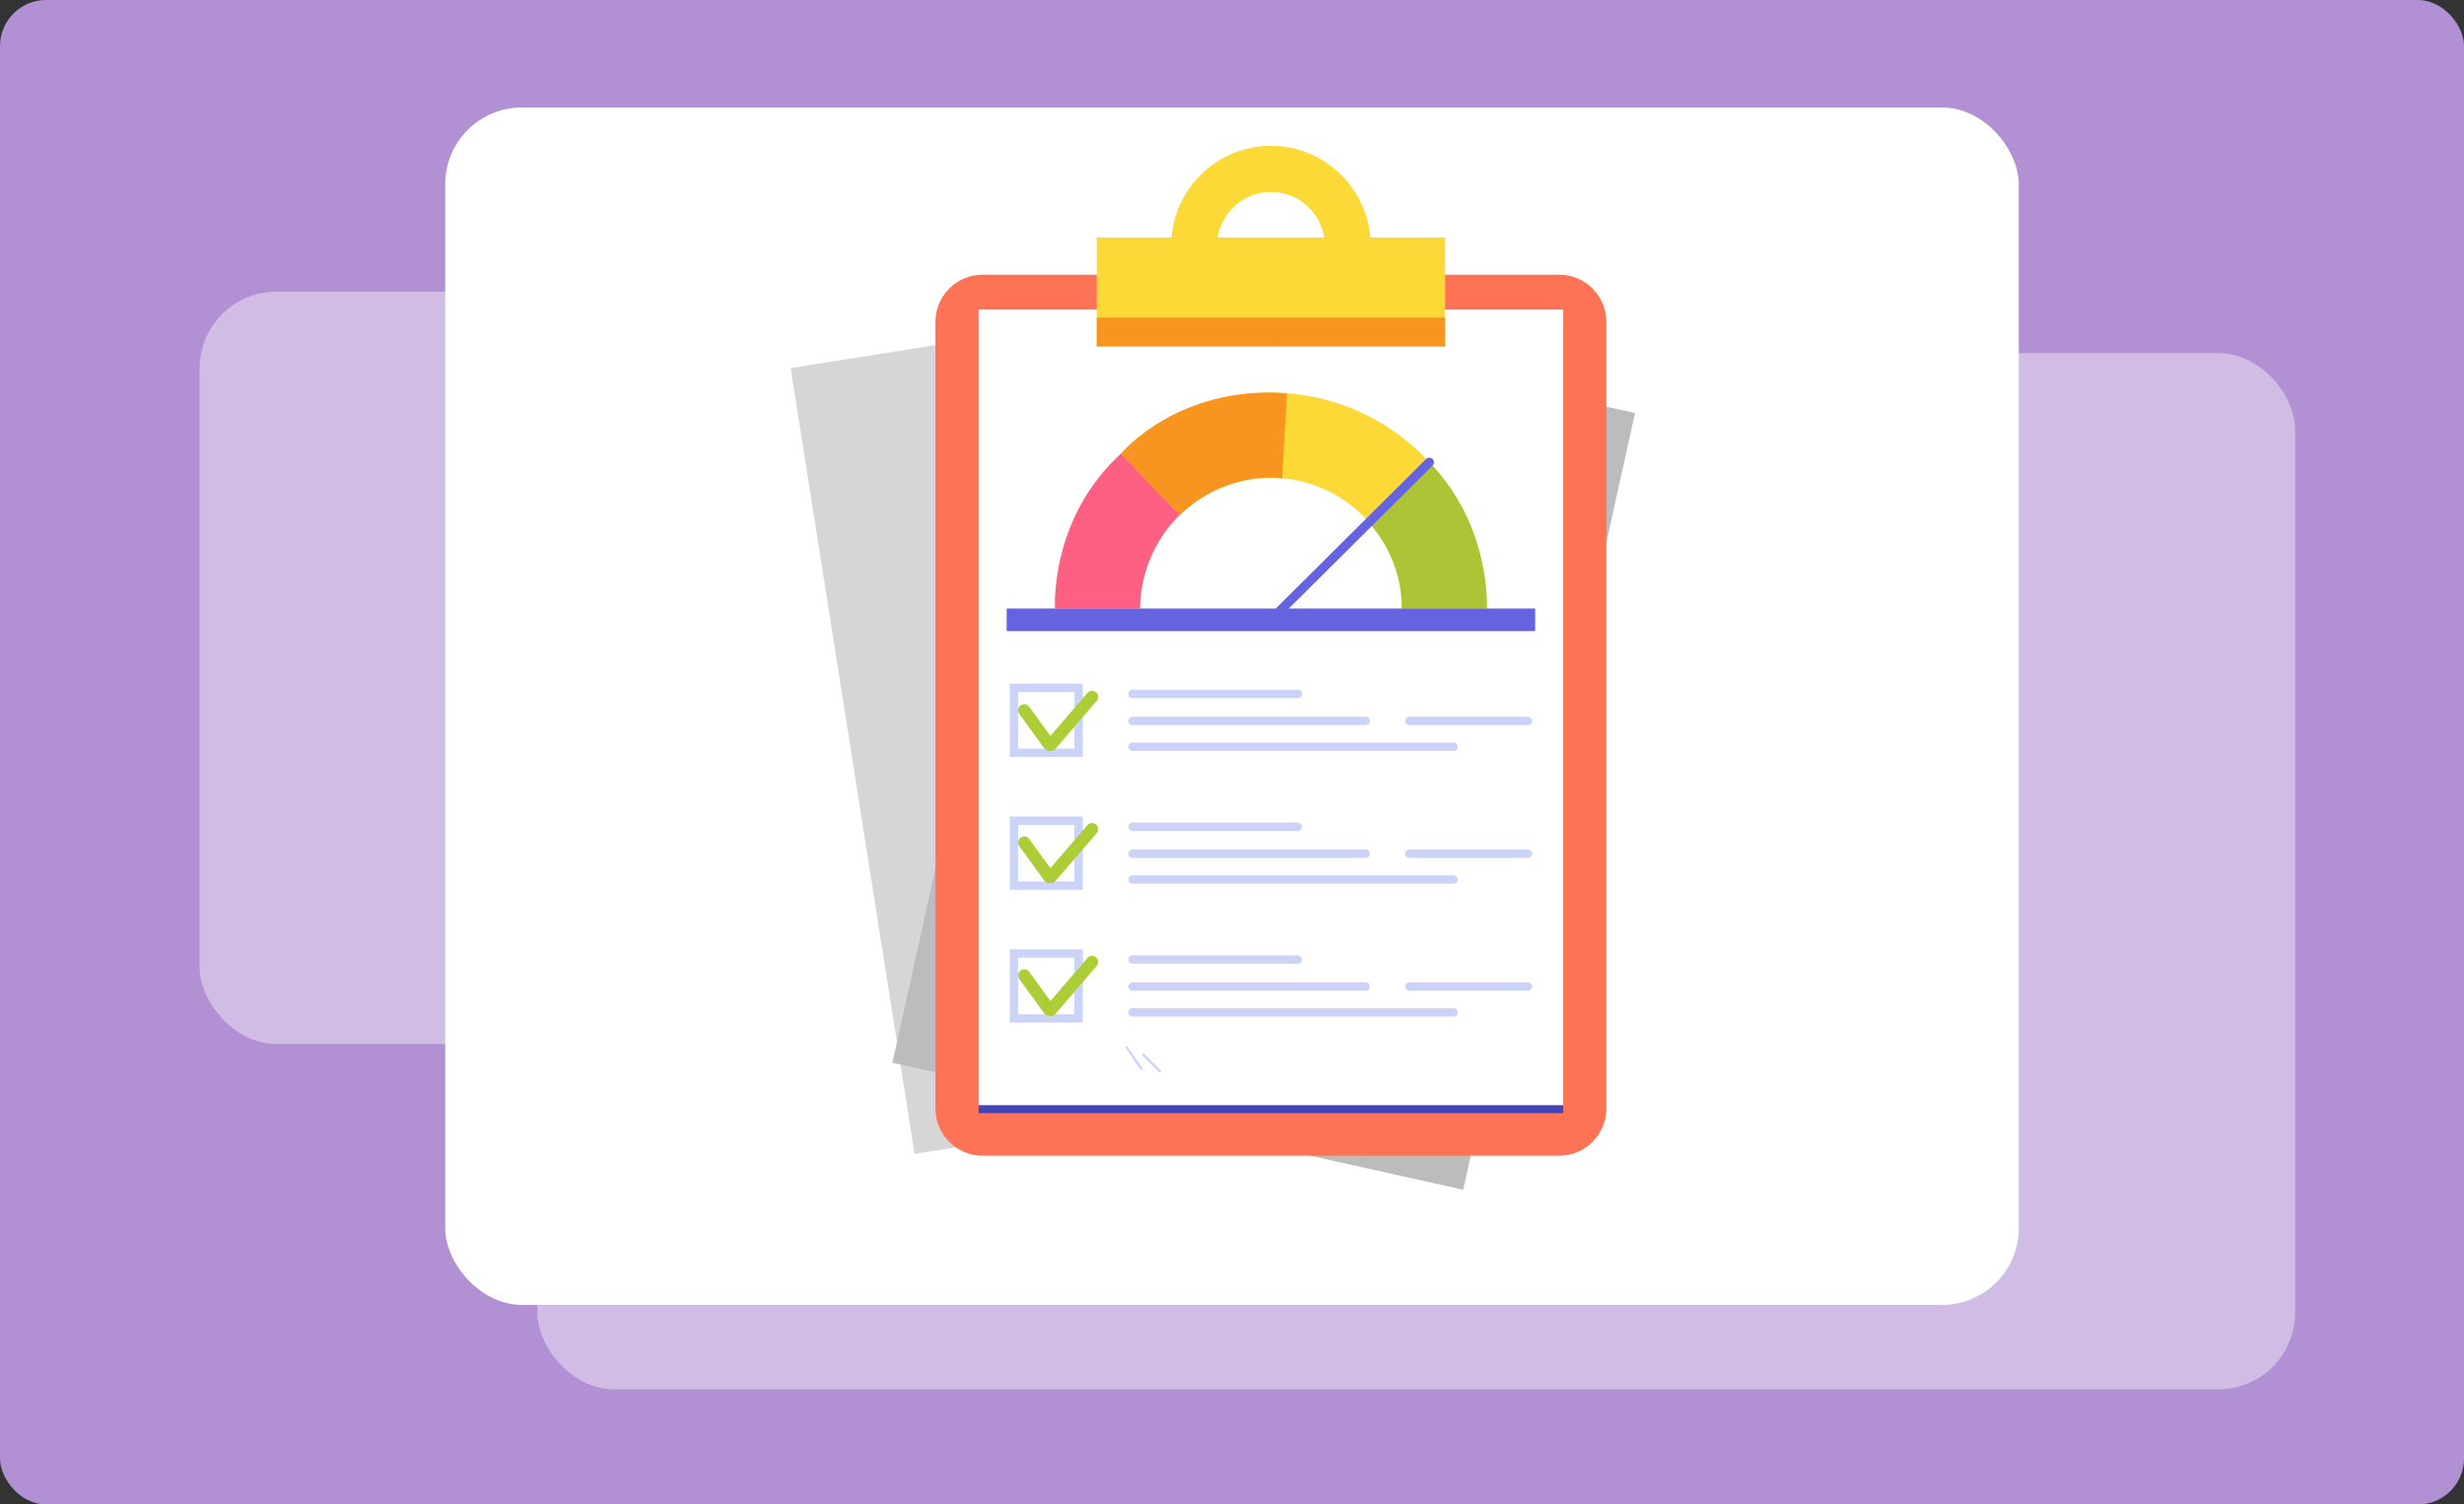
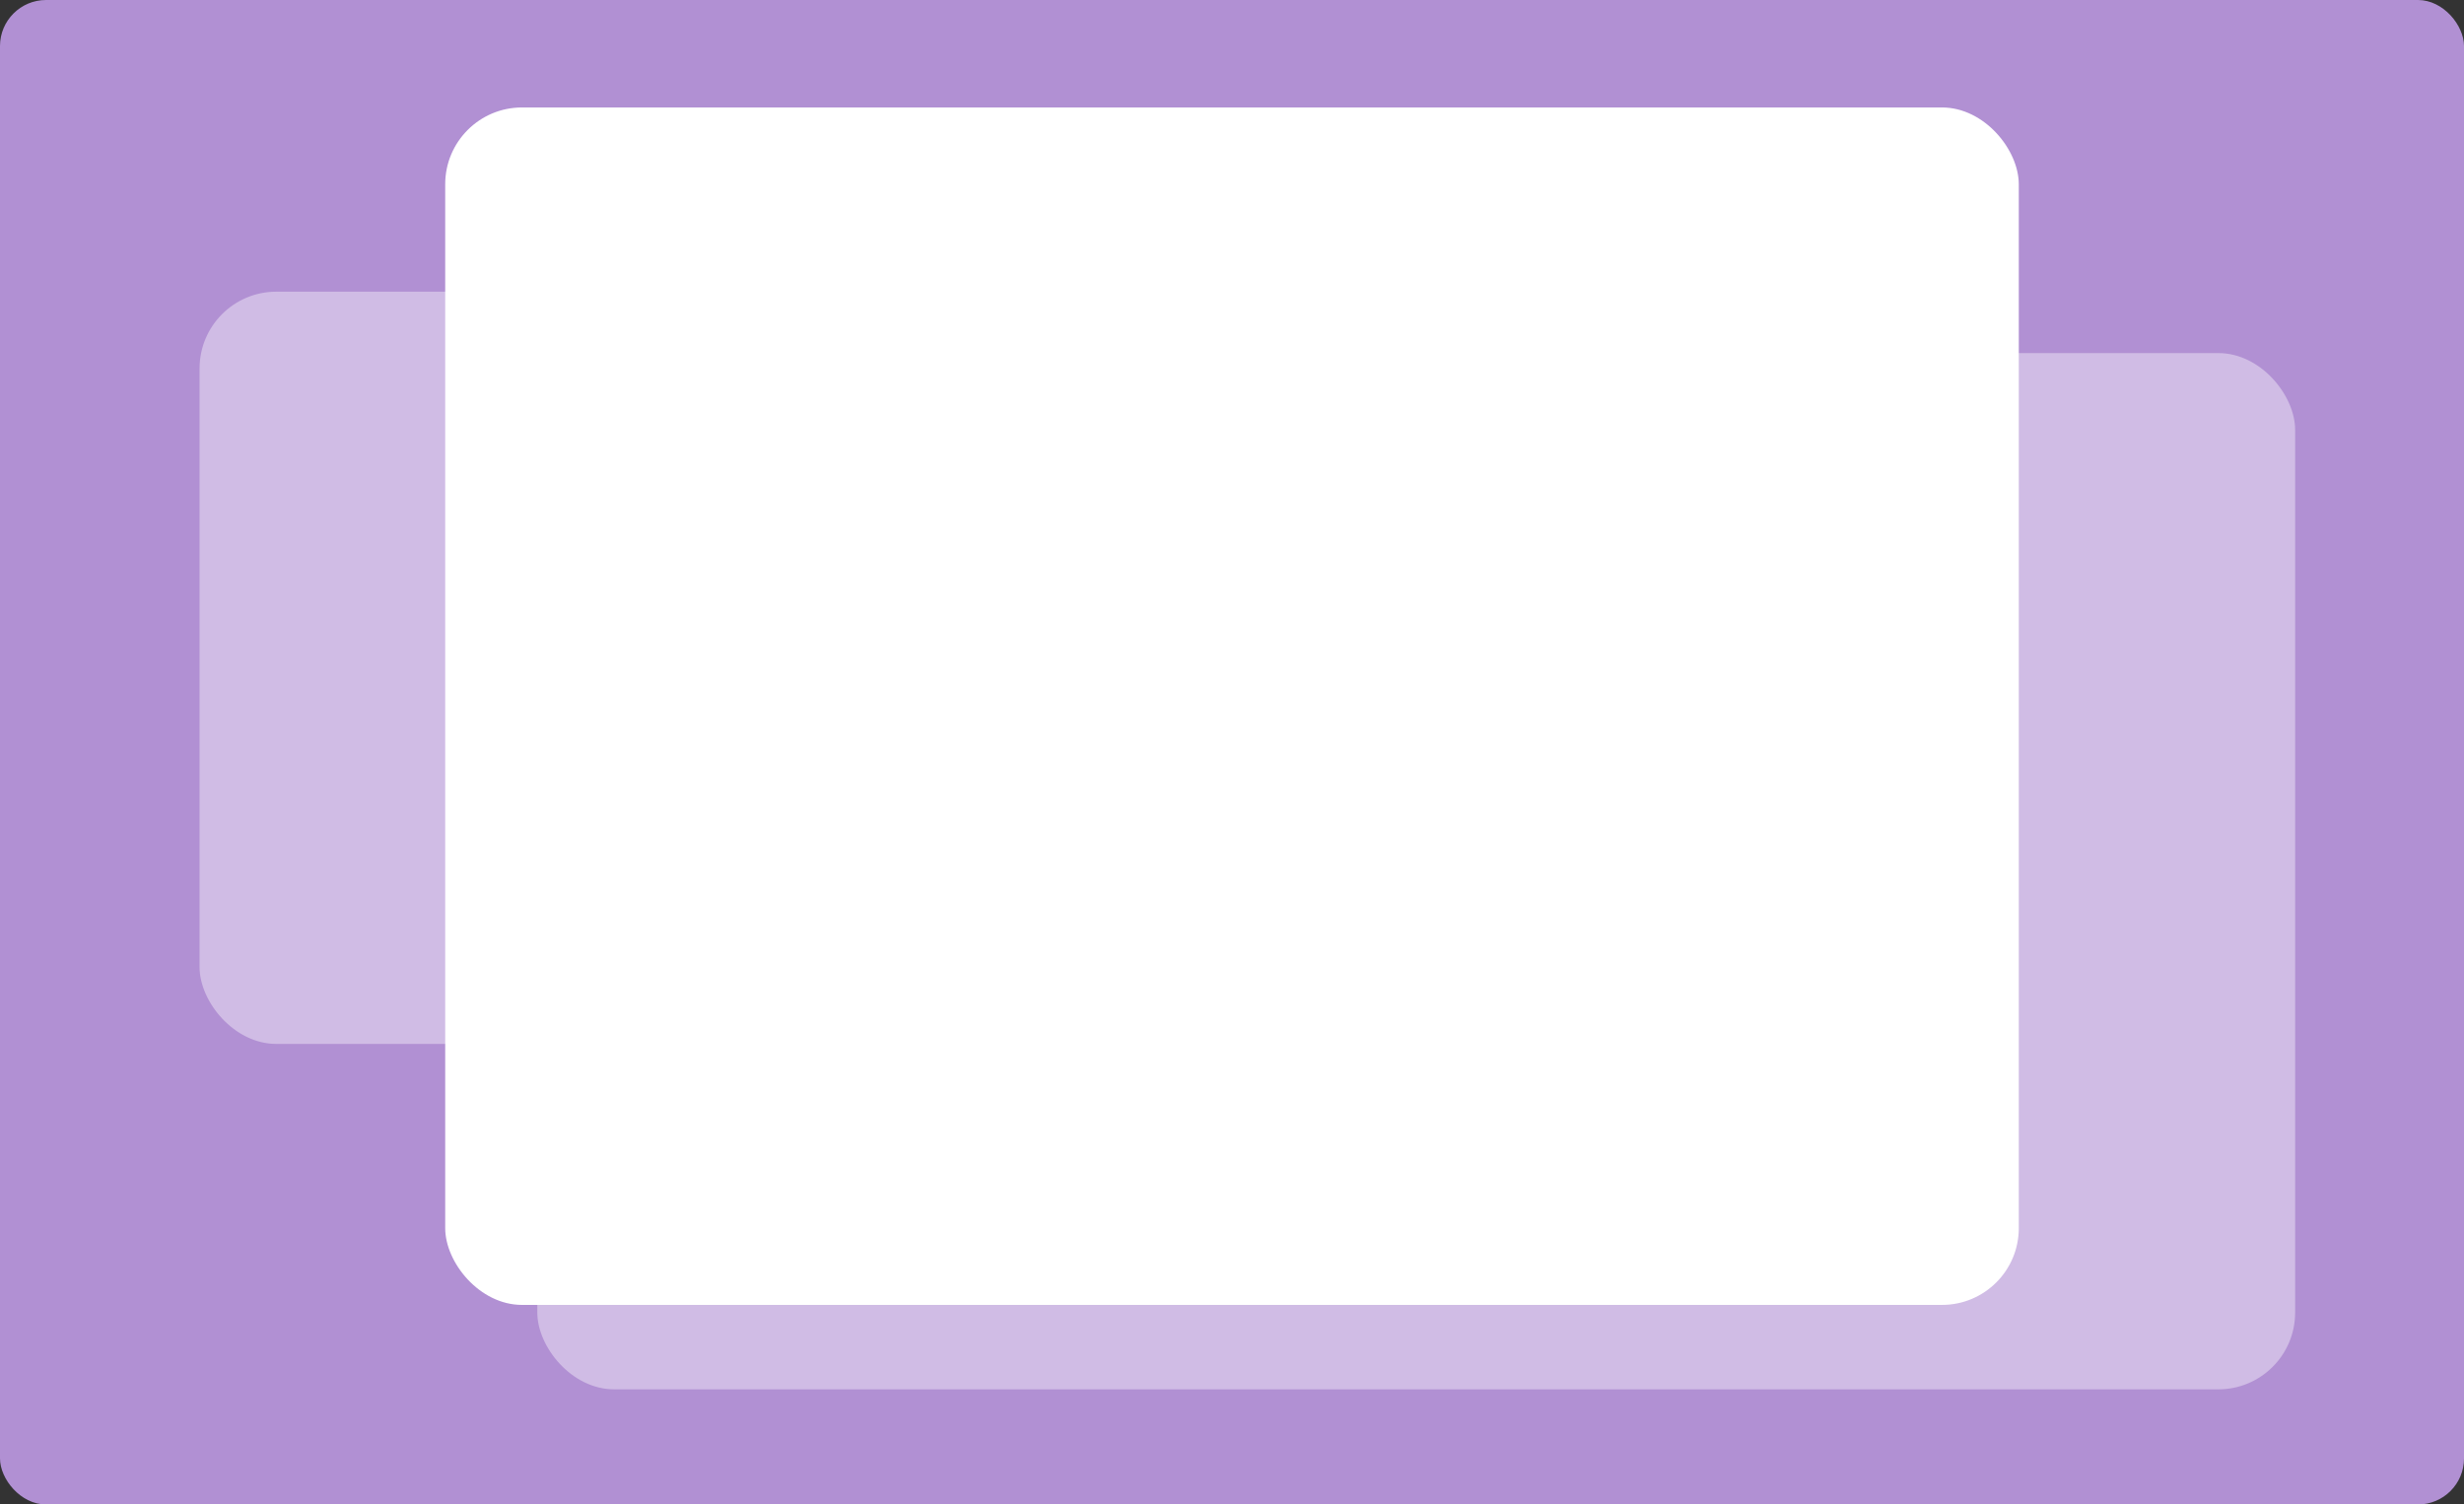
<svg xmlns="http://www.w3.org/2000/svg" width="321" height="196" viewBox="0 0 321 196" fill="none">
  <rect x="0" y="0" width="321" height="196" fill="#333333" stroke="none" />
  <rect width="321" height="196" rx="6" fill="#D1A7FB" fill-opacity="0.8" />
  <rect x="70" y="46" width="229" height="135" rx="10" fill="white" fill-opacity="0.4" />
  <rect x="26" y="38" width="166" height="98" rx="10" fill="white" fill-opacity="0.4" />
  <rect x="58" y="14" width="205" height="156" rx="10" fill="white" />
  <g clip-path="url(#clip0_290_6018)">
    <path d="M178.231 36.017L102.998 47.956L119.144 150.332L194.377 138.393L178.231 36.017Z" fill="#D6D6D6" />
    <path d="M213.002 53.811L138.642 37.26L116.26 138.449L190.62 154.999L213.002 53.811Z" fill="#BCBCBC" />
    <path d="M203.132 35.789H128.003C124.613 35.789 121.864 38.545 121.864 41.946V144.404C121.864 147.805 124.613 150.562 128.003 150.562H203.132C206.523 150.562 209.271 147.805 209.271 144.404V41.946C209.271 38.545 206.523 35.789 203.132 35.789Z" fill="#FE7256" />
-     <path d="M203.652 41.378H127.484V145.027H203.652V41.378Z" fill="#4444B7" />
    <path d="M203.652 40.333H127.484V143.982H203.652V40.333Z" fill="white" />
    <path d="M148.511 79.28C148.562 69.883 156.196 62.252 165.572 62.252C174.947 62.252 182.585 69.883 182.632 79.28H193.698C193.648 63.764 181.05 51.155 165.572 51.155C150.093 51.155 137.496 63.764 137.445 79.28H148.511Z" fill="#FCD936" />
    <path d="M148.511 79.28H137.445C137.445 79.28 136.687 67.63 146.035 59.091L153.697 67.094C153.697 67.094 148.663 71.363 148.511 79.28Z" fill="#FE6083" />
    <path d="M153.697 67.098L146.036 59.095C146.036 59.095 153.4 50.148 167.665 51.237L167.028 62.319C167.028 62.319 159.941 61.14 153.697 67.098Z" fill="#F89520" />
    <path d="M182.632 79.28H193.698C193.698 79.28 194.335 68.567 186.213 60.223L177.923 67.701C177.923 67.701 182.659 71.97 182.632 79.276V79.28Z" fill="#ADC436" />
    <path d="M199.997 79.28H131.142V82.222H199.997V79.28Z" fill="#6663DE" />
    <path d="M141.065 115.924H131.545V106.374H141.065V115.924ZM132.634 114.827H139.971V107.467H132.634V114.827Z" fill="#CBD3F9" />
    <path d="M169.082 108.254H147.543C147.242 108.254 146.996 108.007 146.996 107.706C146.996 107.404 147.242 107.157 147.543 107.157H169.082C169.383 107.157 169.629 107.404 169.629 107.706C169.629 108.007 169.383 108.254 169.082 108.254Z" fill="#CBD3F9" />
    <path d="M177.915 111.772H147.539C147.238 111.772 146.992 111.525 146.992 111.223C146.992 110.922 147.238 110.675 147.539 110.675H177.915C178.215 110.675 178.461 110.922 178.461 111.223C178.461 111.525 178.215 111.772 177.915 111.772Z" fill="#CBD3F9" />
    <path d="M199.052 111.772H183.6C183.3 111.772 183.054 111.525 183.054 111.223C183.054 110.922 183.3 110.675 183.6 110.675H199.052C199.352 110.675 199.598 110.922 199.598 111.223C199.598 111.525 199.352 111.772 199.052 111.772Z" fill="#CBD3F9" />
-     <path d="M189.372 115.132H147.539C147.238 115.132 146.992 114.886 146.992 114.584C146.992 114.282 147.238 114.036 147.539 114.036H189.372C189.672 114.036 189.918 114.282 189.918 114.584C189.918 114.886 189.672 115.132 189.372 115.132Z" fill="#CBD3F9" />
+     <path d="M189.372 115.132H147.539C147.238 115.132 146.992 114.886 146.992 114.584C146.992 114.282 147.238 114.036 147.539 114.036H189.372C189.672 114.036 189.918 114.282 189.918 114.584C189.918 114.886 189.672 115.132 189.372 115.132" fill="#CBD3F9" />
    <path d="M141.065 98.618H131.545V89.068H141.065V98.618ZM132.634 97.525H139.971V90.165H132.634V97.525Z" fill="#CBD3F9" />
    <path d="M169.082 90.952H147.543C147.242 90.952 146.996 90.706 146.996 90.404C146.996 90.102 147.242 89.856 147.543 89.856H169.082C169.383 89.856 169.629 90.102 169.629 90.404C169.629 90.706 169.383 90.952 169.082 90.952Z" fill="#CBD3F9" />
    <path d="M177.915 94.466H147.539C147.238 94.466 146.992 94.219 146.992 93.918C146.992 93.616 147.238 93.369 147.539 93.369H177.915C178.215 93.369 178.461 93.616 178.461 93.918C178.461 94.219 178.215 94.466 177.915 94.466Z" fill="#CBD3F9" />
    <path d="M199.052 94.466H183.6C183.3 94.466 183.054 94.219 183.054 93.918C183.054 93.616 183.3 93.369 183.6 93.369H199.052C199.352 93.369 199.598 93.616 199.598 93.918C199.598 94.219 199.352 94.466 199.052 94.466Z" fill="#CBD3F9" />
    <path d="M189.372 97.831H147.539C147.238 97.831 146.992 97.584 146.992 97.282C146.992 96.981 147.238 96.734 147.539 96.734H189.372C189.672 96.734 189.918 96.981 189.918 97.282C189.918 97.584 189.672 97.831 189.372 97.831Z" fill="#CBD3F9" />
    <path d="M141.065 133.225H131.545V123.675H141.065V133.225ZM132.634 132.132H139.971V124.772H132.634V132.132Z" fill="#CBD3F9" />
    <path d="M169.082 125.559H147.543C147.242 125.559 146.996 125.312 146.996 125.011C146.996 124.709 147.242 124.462 147.543 124.462H169.082C169.383 124.462 169.629 124.709 169.629 125.011C169.629 125.312 169.383 125.559 169.082 125.559Z" fill="#CBD3F9" />
    <path d="M177.915 129.073H147.539C147.238 129.073 146.992 128.826 146.992 128.524C146.992 128.223 147.238 127.976 147.539 127.976H177.915C178.215 127.976 178.461 128.223 178.461 128.524C178.461 128.826 178.215 129.073 177.915 129.073Z" fill="#CBD3F9" />
    <path d="M199.052 129.073H183.6C183.3 129.073 183.054 128.826 183.054 128.524C183.054 128.223 183.3 127.976 183.6 127.976H199.052C199.352 127.976 199.598 128.223 199.598 128.524C199.598 128.826 199.352 129.073 199.052 129.073Z" fill="#CBD3F9" />
    <path d="M189.372 132.438H147.539C147.238 132.438 146.992 132.191 146.992 131.889C146.992 131.588 147.238 131.341 147.539 131.341H189.372C189.672 131.341 189.918 131.588 189.918 131.889C189.918 132.191 189.672 132.438 189.372 132.438Z" fill="#CBD3F9" />
    <path d="M136.8 97.855C136.8 97.855 136.773 97.855 136.761 97.855C136.465 97.843 136.191 97.698 136.019 97.455L132.79 93.009C132.532 92.653 132.611 92.151 132.966 91.893C133.321 91.634 133.821 91.713 134.079 92.069L136.843 95.872L141.674 90.263C141.963 89.93 142.466 89.891 142.798 90.181C143.13 90.471 143.169 90.976 142.88 91.309L137.535 97.518C137.351 97.733 137.085 97.855 136.8 97.855Z" fill="#ADCD36" />
    <path d="M136.8 115.082C136.8 115.082 136.773 115.082 136.757 115.082C136.461 115.07 136.191 114.925 136.016 114.682L132.786 110.236C132.529 109.88 132.607 109.378 132.962 109.12C133.317 108.861 133.817 108.94 134.075 109.296L136.839 113.099L141.67 107.49C141.959 107.157 142.462 107.118 142.794 107.408C143.126 107.698 143.165 108.203 142.876 108.536L137.531 114.745C137.343 114.96 137.078 115.082 136.797 115.082H136.8Z" fill="#ADCD36" />
    <path d="M136.8 132.387C136.8 132.387 136.773 132.387 136.761 132.387C136.465 132.375 136.191 132.231 136.019 131.988L132.79 127.542C132.532 127.185 132.611 126.684 132.966 126.425C133.321 126.167 133.821 126.245 134.079 126.602L136.843 130.405L141.674 124.796C141.963 124.463 142.466 124.424 142.798 124.714C143.13 125.004 143.169 125.509 142.88 125.842L137.535 132.05C137.351 132.266 137.085 132.387 136.8 132.387Z" fill="#ADCD36" />
    <path d="M165.572 81.352C165.419 81.352 165.263 81.293 165.146 81.176C164.912 80.941 164.916 80.561 165.146 80.326L185.791 59.8C186.025 59.565 186.404 59.569 186.638 59.8C186.873 60.035 186.869 60.415 186.638 60.65L165.993 81.176C165.876 81.293 165.724 81.348 165.572 81.348V81.352Z" fill="#6663DE" />
    <path d="M188.267 30.939H142.876V45.134H188.267V30.939Z" fill="#FCD936" />
    <path d="M165.572 45.095C158.398 45.095 152.564 39.243 152.564 32.048C152.564 24.852 158.398 19 165.572 19C172.745 19 178.579 24.852 178.579 32.048C178.579 39.243 172.745 45.095 165.572 45.095ZM165.572 25.001C161.698 25.001 158.547 28.162 158.547 32.048C158.547 35.933 161.698 39.094 165.572 39.094C169.445 39.094 172.596 35.933 172.596 32.048C172.596 28.162 169.445 25.001 165.572 25.001Z" fill="#FCD936" />
    <path d="M188.267 41.378H142.876V45.134H188.267V41.378Z" fill="#F89520" />
    <path d="M146.656 136.531C147.293 137.463 147.929 138.396 148.566 139.324C148.675 139.481 148.933 139.332 148.824 139.171C148.187 138.239 147.551 137.307 146.914 136.378C146.805 136.222 146.547 136.371 146.656 136.531Z" fill="#CBD3F9" />
    <path d="M148.847 137.514C149.577 138.247 150.304 138.975 151.034 139.708C151.17 139.845 151.381 139.633 151.245 139.496C150.514 138.764 149.788 138.035 149.058 137.303C148.921 137.166 148.71 137.377 148.847 137.514Z" fill="#CBD3F9" />
  </g>
  <defs>
    <clipPath id="clip0_290_6018">
-       <rect width="110" height="136" fill="white" transform="translate(103 19)" />
-     </clipPath>
+       </clipPath>
  </defs>
</svg>